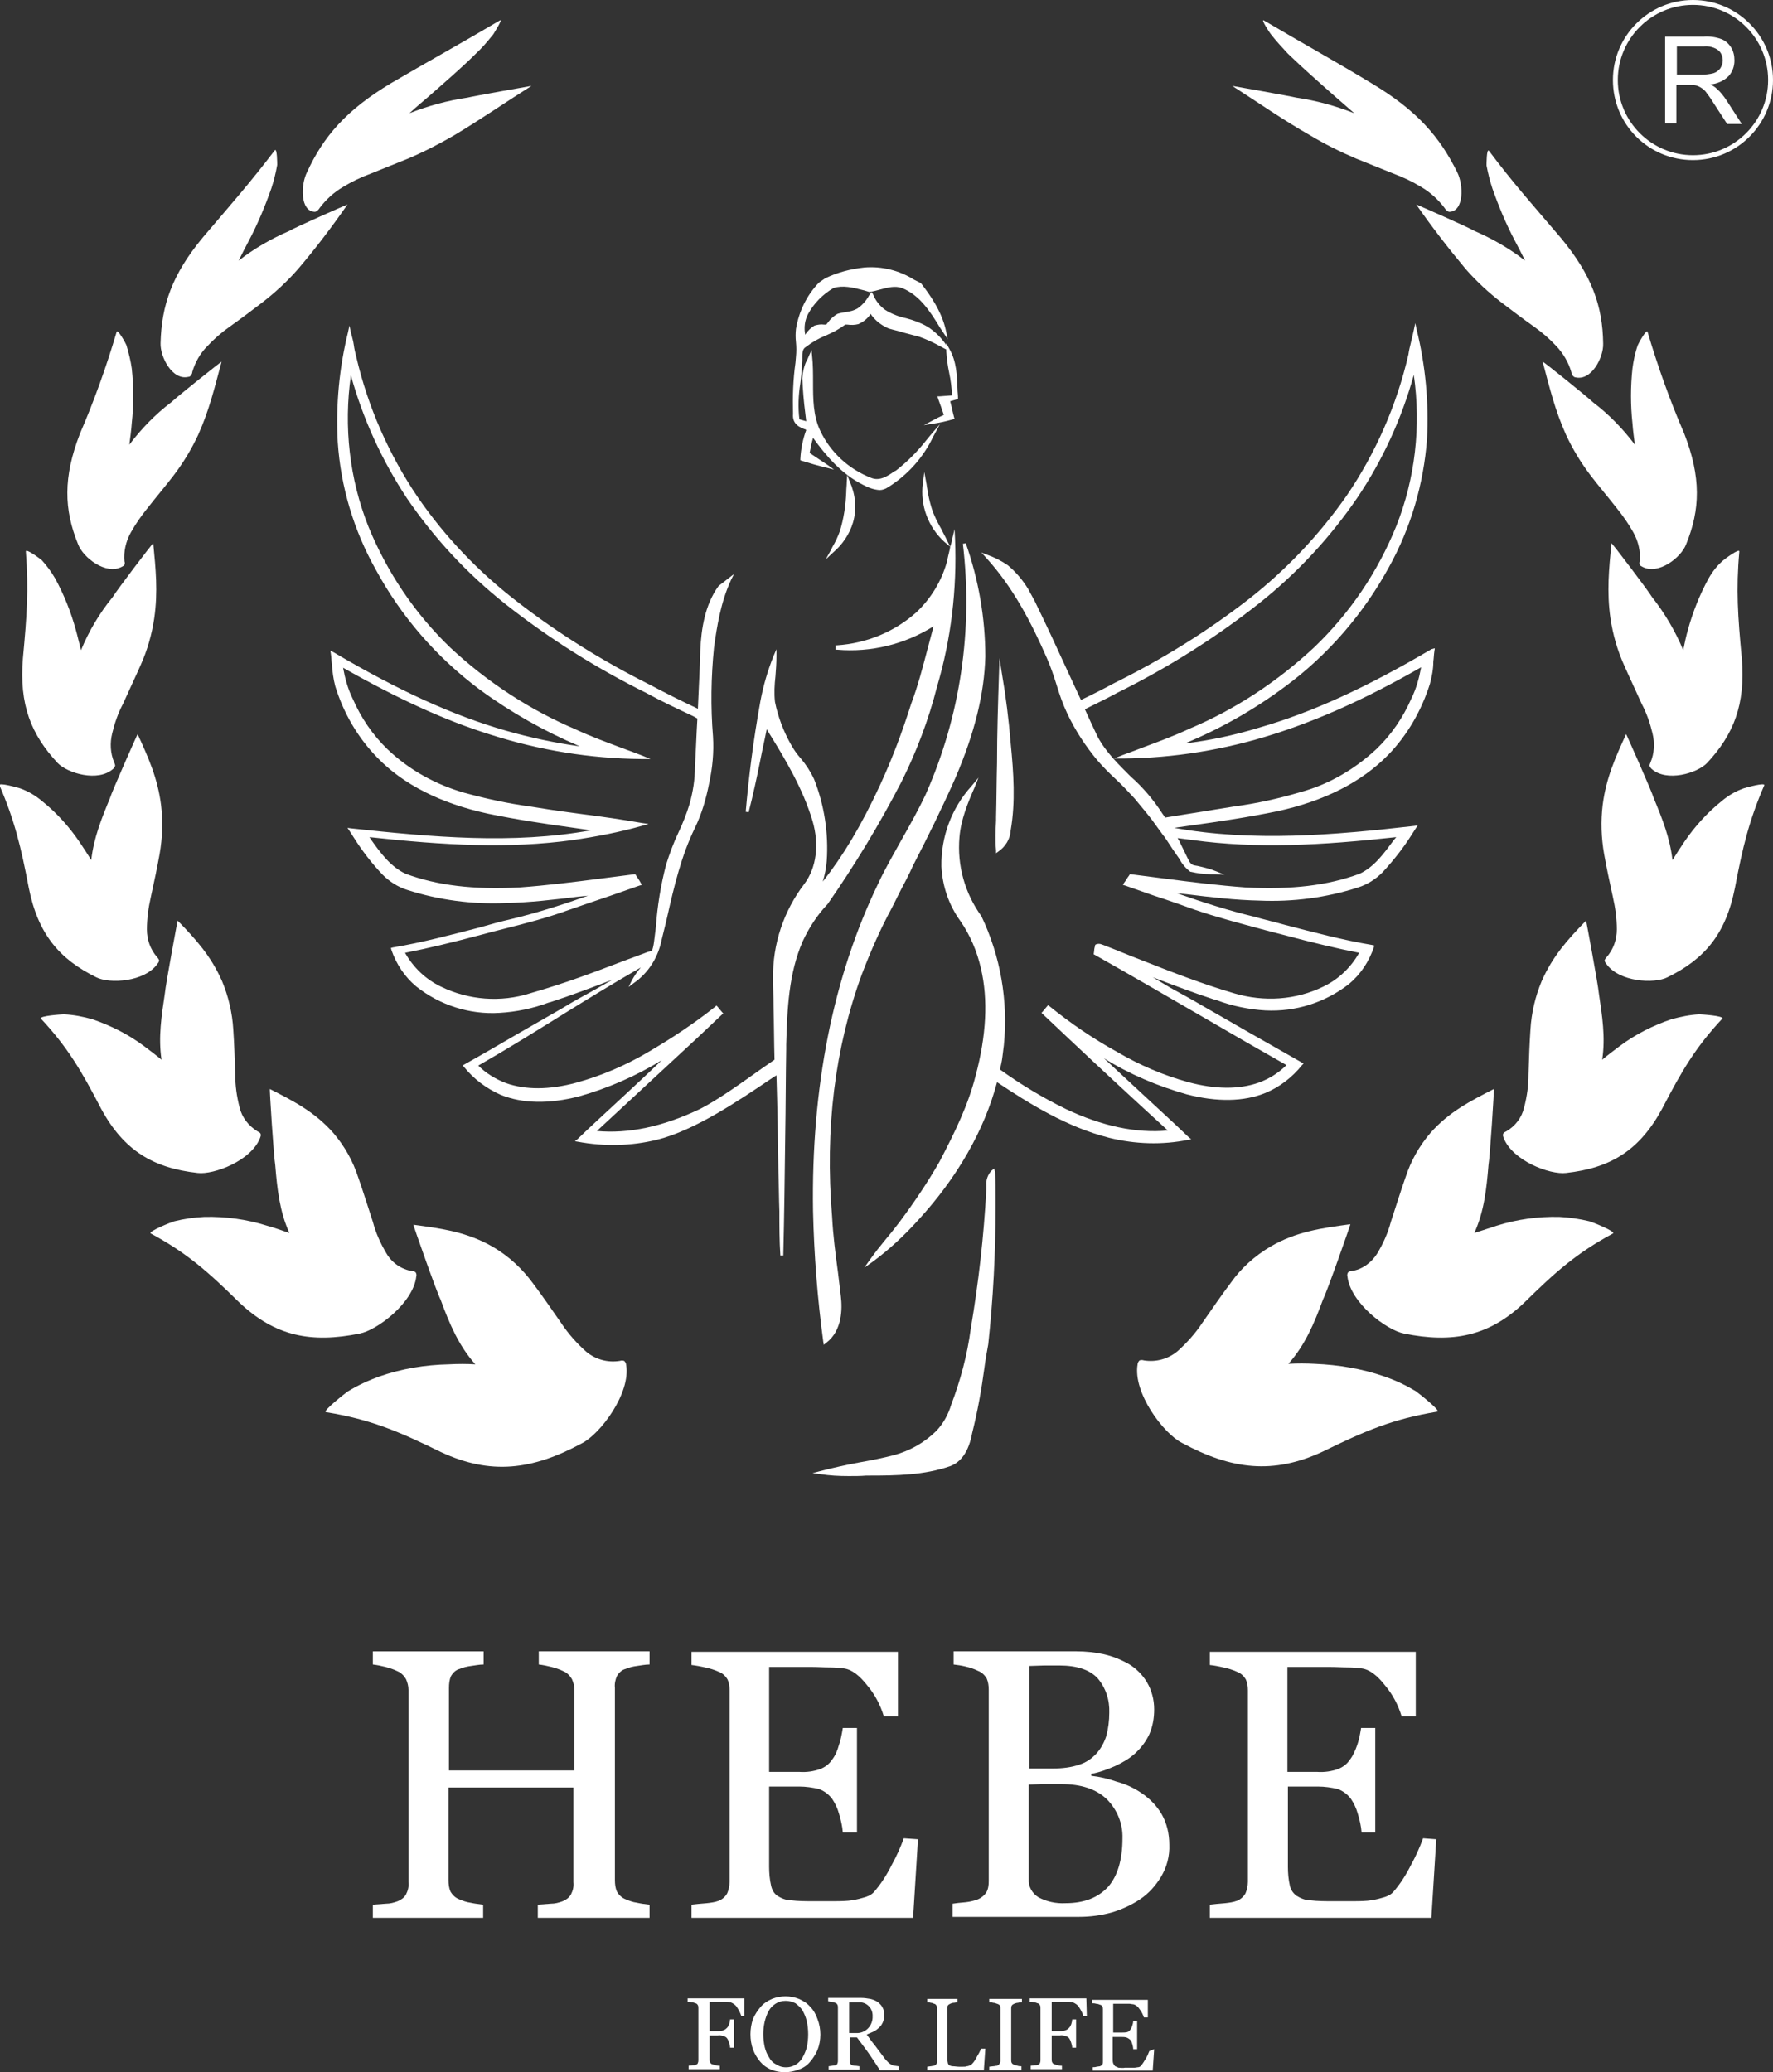
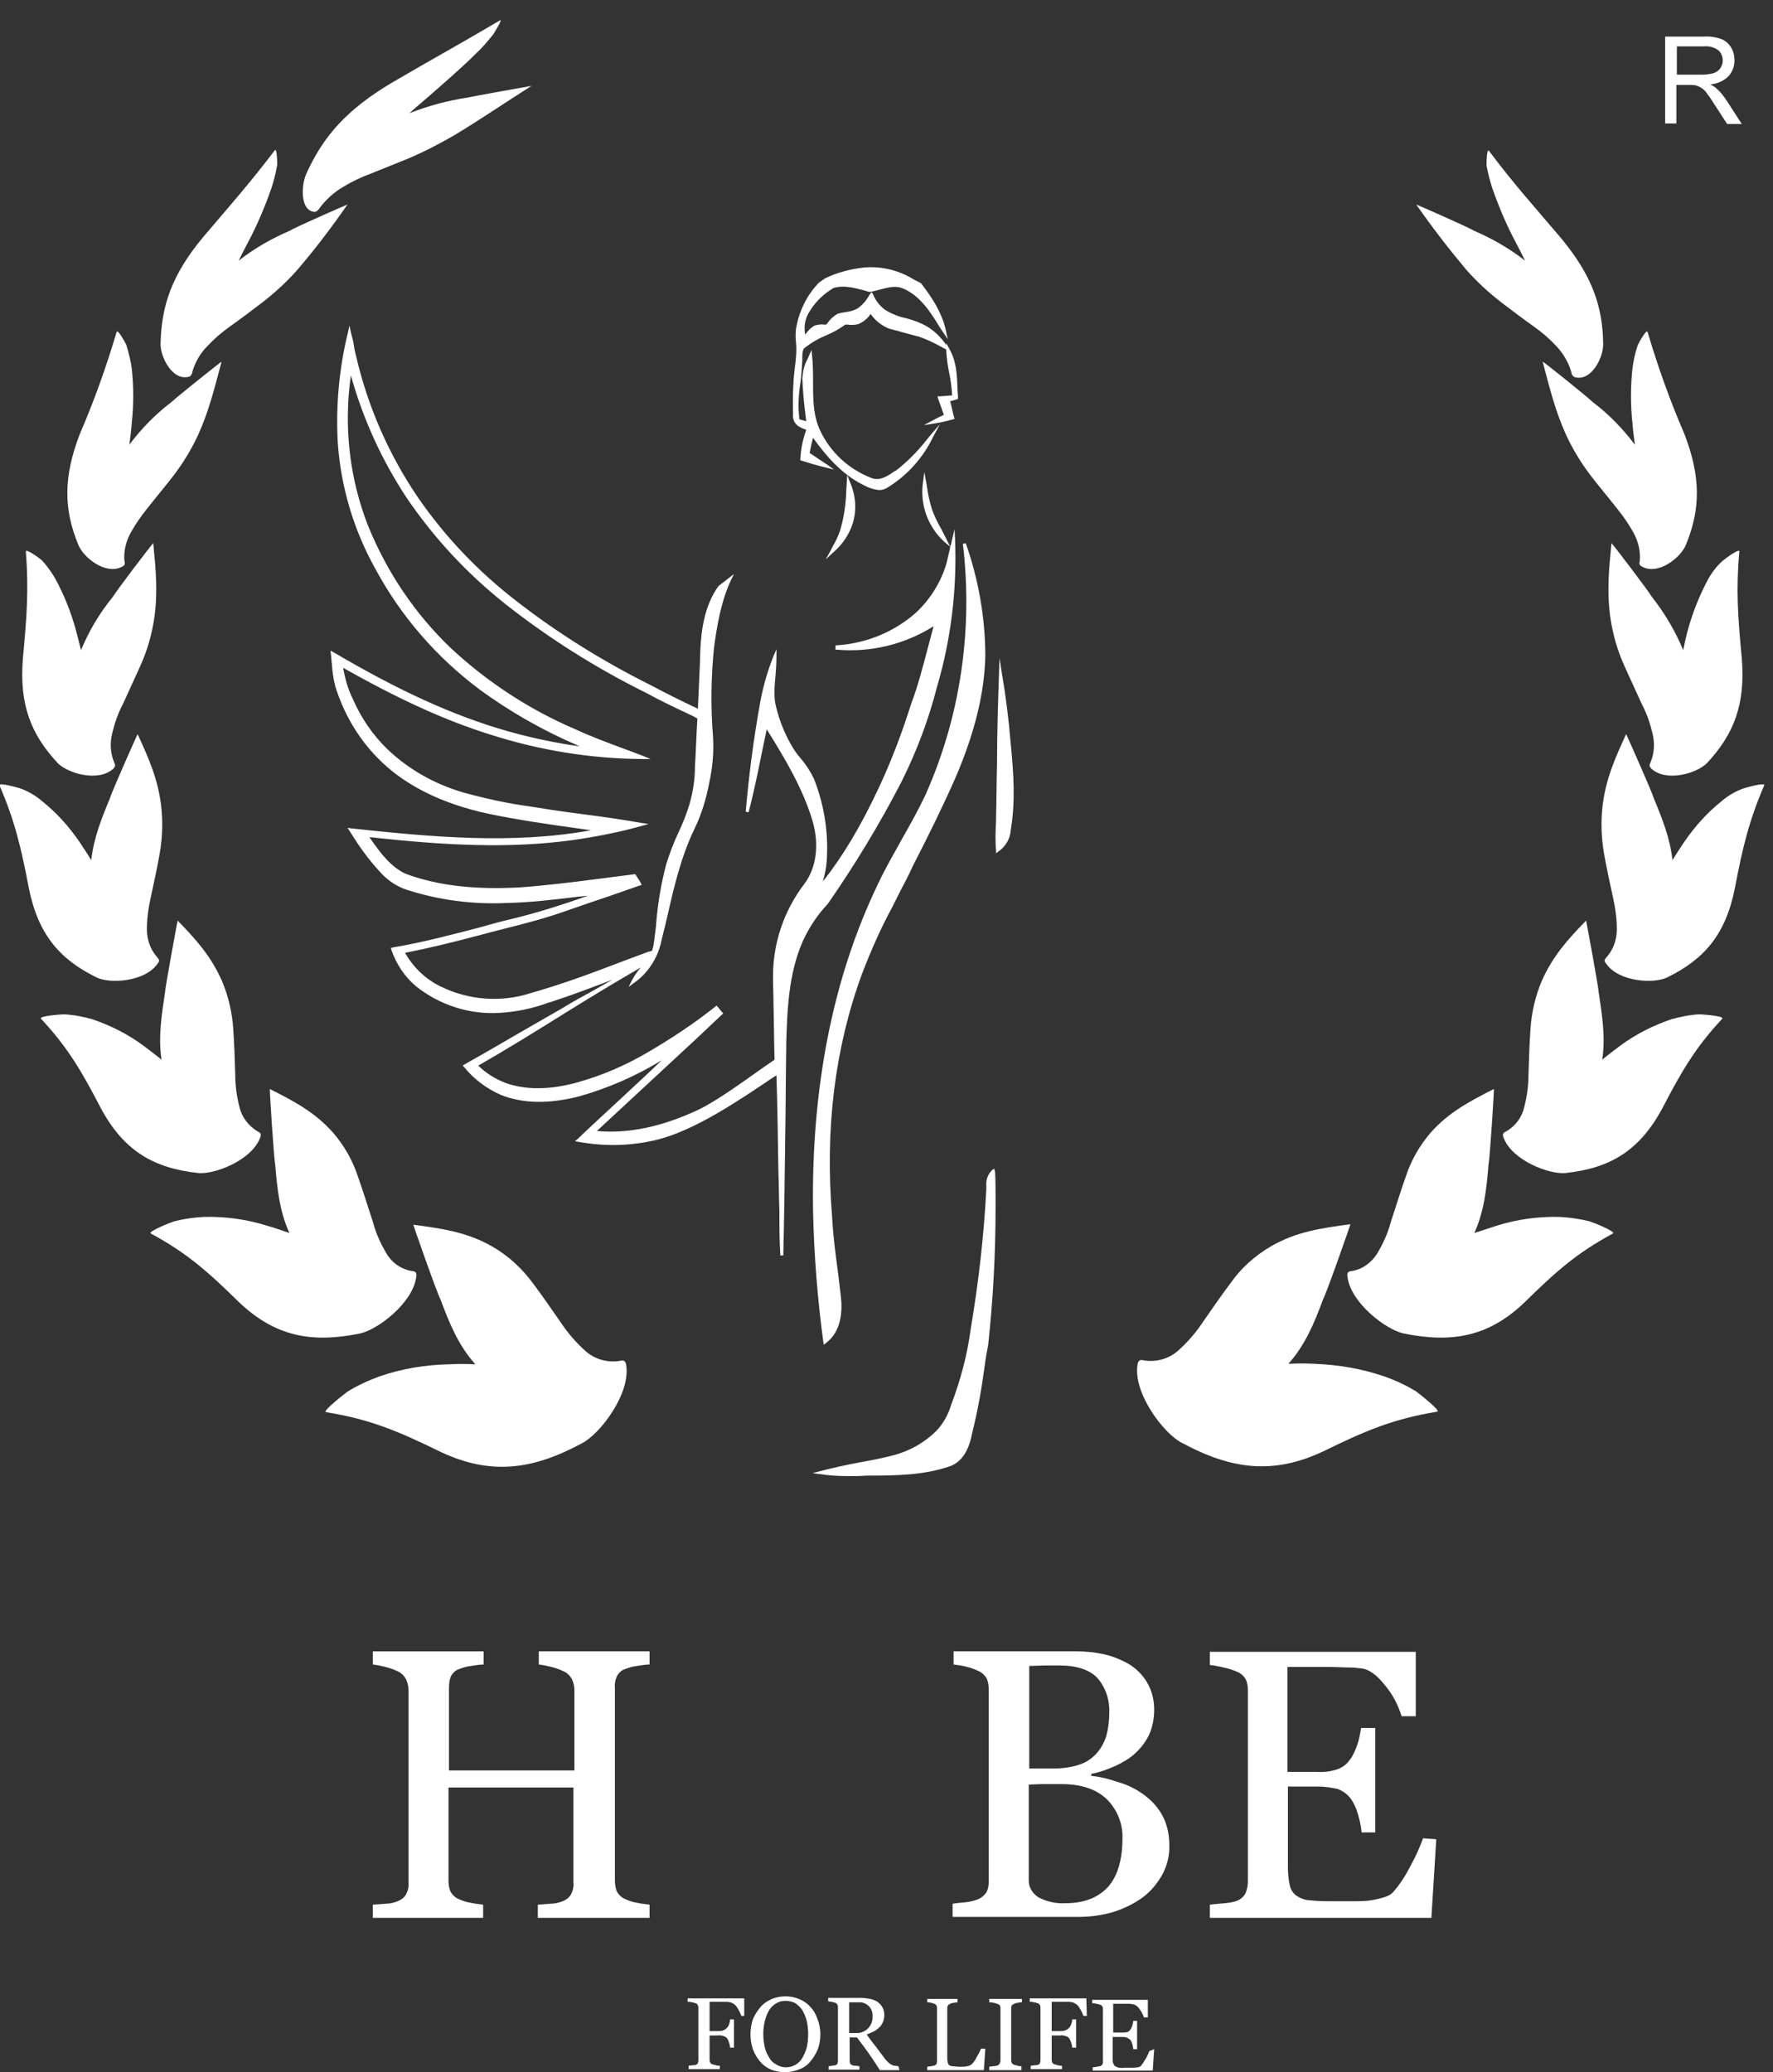
<svg xmlns="http://www.w3.org/2000/svg" version="1.1" id="Layer_1" x="0px" y="0px" viewBox="0 0 363.3 424.5" style="enable-background:new 0 0 363.3 424.5;" xml:space="preserve">
  <rect x="0" y="0" width="363.3" height="424.5" fill="#333333" stroke="none" />
  <style type="text/css"> .st0{fill:#FFFFFF;} </style>
  <g id="Layer_2_1_">
    <g id="Layer_1-2">
      <path class="st0" d="M132.9,392.9h-22.7v-2.7l2.7-0.2c0.8,0,1.6-0.2,2.4-0.5c0.7-0.3,1.3-0.7,1.7-1.4c0.4-0.8,0.6-1.6,0.5-2.5 v-19.4H91.9v19c0,0.8,0.1,1.6,0.4,2.3c0.4,0.7,1,1.3,1.8,1.6c0.7,0.3,1.5,0.6,2.3,0.7c0.9,0.2,1.8,0.3,2.6,0.4v2.7H76.4v-2.7 l2.7-0.2c0.8,0,1.6-0.2,2.4-0.5c0.7-0.3,1.3-0.7,1.7-1.4c0.4-0.8,0.6-1.6,0.5-2.5v-39.4c0-0.8-0.2-1.5-0.5-2.2 c-0.4-0.7-1-1.3-1.7-1.6c-0.8-0.4-1.7-0.7-2.5-0.9c-0.8-0.2-1.7-0.4-2.6-0.5v-2.7h22.7v2.7c-0.9,0-1.8,0.2-2.6,0.3 c-0.8,0.1-1.6,0.3-2.3,0.6c-0.8,0.2-1.4,0.8-1.8,1.5c-0.3,0.7-0.4,1.5-0.4,2.4v16.9h25.7v-16.5c0-0.8-0.2-1.5-0.5-2.2 c-0.4-0.7-1-1.3-1.7-1.6c-0.8-0.4-1.7-0.7-2.5-0.9c-0.8-0.2-1.7-0.4-2.6-0.5v-2.7h22.7v2.7c-0.9,0-1.8,0.2-2.6,0.3 c-0.8,0.1-1.6,0.3-2.3,0.6c-0.8,0.2-1.4,0.8-1.8,1.5c-0.3,0.7-0.5,1.5-0.4,2.4v39.4c0,0.8,0.1,1.6,0.4,2.3c0.4,0.7,1,1.3,1.8,1.6 c0.7,0.3,1.5,0.6,2.3,0.7c0.9,0.2,1.7,0.3,2.6,0.4V392.9z" />
-       <path class="st0" d="M188.1,376.8l-1,16.1h-45.4v-2.7c0.8-0.1,1.8-0.2,3.1-0.3c0.9-0.1,1.7-0.2,2.5-0.5c0.7-0.3,1.3-0.8,1.7-1.5 c0.3-0.7,0.5-1.5,0.5-2.4v-39.2c0-0.8-0.1-1.5-0.4-2.2c-0.4-0.7-1-1.3-1.8-1.6c-0.9-0.4-1.8-0.7-2.8-0.9c-0.9-0.2-1.9-0.4-2.8-0.5 v-2.7H184v13.2h-2.9c-0.7-2.3-1.8-4.4-3.3-6.2c-1.7-2.2-3.3-3.4-4.9-3.6c-0.8-0.1-1.7-0.2-2.9-0.2s-2.4-0.1-3.8-0.1h-8.6V363h6.2 c1.5,0.1,2.9-0.1,4.3-0.6c1-0.4,1.8-1,2.4-1.9c0.7-0.9,1.1-1.9,1.4-3c0.4-1.1,0.6-2.3,0.8-3.5h2.9v21.4h-2.9 c-0.1-1.3-0.4-2.6-0.8-3.9c-0.3-1.1-0.8-2.1-1.4-3c-0.7-0.9-1.6-1.6-2.7-2c-1.3-0.3-2.7-0.5-4-0.5h-6.2v16.4 c0,1.3,0.1,2.6,0.4,3.9c0.2,0.9,0.6,1.6,1.3,2.1c0.8,0.5,1.8,0.9,2.7,0.9c1.6,0.2,3.3,0.2,4.9,0.2h3.4c1.2,0,2.3,0,3.5-0.1 c1-0.1,2-0.3,3-0.6c0.8-0.2,1.6-0.5,2.2-1.1c1.5-1.7,2.7-3.6,3.7-5.6c1-1.8,1.8-3.6,2.5-5.5L188.1,376.8z" />
      <path class="st0" d="M234,367.4c1.6,1.1,3,2.5,4,4.2c1.1,1.9,1.6,4.1,1.6,6.3c0.1,2.3-0.5,4.6-1.7,6.6c-1.1,1.8-2.5,3.4-4.3,4.6 c-1.8,1.2-3.8,2.1-5.8,2.7c-2.2,0.6-4.4,0.9-6.7,0.9h-25.9v-2.7c0.6-0.1,1.5-0.2,2.7-0.3c0.9-0.1,1.7-0.3,2.5-0.6 c0.7-0.3,1.3-0.8,1.7-1.4c0.4-0.7,0.5-1.5,0.5-2.3v-39.2c0-0.8-0.1-1.6-0.4-2.3c-0.4-0.7-1-1.3-1.8-1.6c-0.8-0.4-1.7-0.7-2.6-0.9 c-0.8-0.2-1.6-0.3-2.4-0.4v-2.7h25.2c1.9,0,3.8,0.2,5.6,0.6c1.8,0.4,3.5,1.1,5.1,2c1.5,0.9,2.8,2.2,3.7,3.7c1,1.7,1.5,3.6,1.5,5.6 c0,1.8-0.3,3.5-1,5.1c-0.7,1.5-1.7,2.8-2.9,3.9c-1.2,1.1-2.6,1.9-4.1,2.6c-1.6,0.7-3.2,1.3-4.9,1.6v0.4c1.8,0.2,3.5,0.6,5.2,1.2 C230.7,365.5,232.4,366.3,234,367.4z M224.7,359.2c0.9-1,1.6-2.3,2-3.6c0.4-1.5,0.6-3.1,0.6-4.7c0.1-2.6-0.7-5.1-2.4-7.1 c-1.6-1.7-4.2-2.6-7.8-2.6c-0.8,0-1.9,0-3.1,0l-3.1,0.1v21h4.9c1.8,0,3.7-0.2,5.4-0.8C222.5,361.1,223.7,360.3,224.7,359.2 L224.7,359.2z M230,376.6c0.1-3-1.1-5.9-3.2-8c-2.2-2.1-5.3-3.1-9.3-3.1c-1.6,0-3,0-4.2,0l-2.5,0.1V385c-0.1,1.5,0.7,2.9,2,3.7 c1.7,0.9,3.6,1.3,5.5,1.2c3.8,0,6.7-1.1,8.8-3.4C229,384.3,230,381,230,376.6z" />
      <path class="st0" d="M294.3,376.8l-1,16.1h-45.4v-2.7c0.8-0.1,1.8-0.2,3.1-0.3c0.9-0.1,1.7-0.2,2.5-0.5c0.7-0.3,1.3-0.8,1.7-1.5 c0.3-0.7,0.5-1.5,0.5-2.4v-39.2c0-0.8-0.1-1.5-0.4-2.2c-0.4-0.7-1-1.3-1.8-1.6c-0.9-0.4-1.8-0.7-2.8-0.9c-0.9-0.2-1.8-0.4-2.8-0.5 v-2.7h42.2v13.2h-2.9c-0.7-2.3-1.8-4.4-3.3-6.2c-1.7-2.2-3.3-3.4-4.9-3.6c-0.8-0.1-1.7-0.2-2.8-0.2s-2.4-0.1-3.8-0.1h-8.6V363h6.1 c1.5,0.1,2.9-0.1,4.3-0.6c1-0.4,1.8-1,2.4-1.9c0.7-0.9,1.1-1.9,1.5-3c0.4-1.1,0.6-2.3,0.8-3.5h2.9v21.4H279 c-0.1-1.3-0.4-2.6-0.8-3.9c-0.3-1.1-0.8-2.1-1.4-3c-0.7-0.9-1.6-1.6-2.7-2c-1.3-0.3-2.7-0.5-4-0.5h-6.2v16.4 c0,1.3,0.1,2.6,0.4,3.9c0.2,0.9,0.7,1.6,1.4,2.1c0.8,0.5,1.8,0.9,2.7,0.9c1.6,0.2,3.3,0.2,4.9,0.2h3.4c1.2,0,2.3,0,3.5-0.1 c1-0.1,2-0.3,3-0.6c0.8-0.2,1.6-0.5,2.2-1.1c1.5-1.7,2.7-3.6,3.7-5.6c1-1.8,1.8-3.6,2.5-5.5L294.3,376.8z" />
      <path class="st0" d="M283.7,282c-4.6-1.6-9.4-2.4-14.3-2.6c-1.8-0.1-3.6-0.1-5.4,0c3.4-3.8,5.3-8.3,7.1-13.2 c0.8-1.5,5.7-15.5,5.6-15.4c-5.9,0.8-11.1,1.5-16.4,4.6c-3.2,1.9-6,4.4-8.1,7.4c-1.9,2.5-3.8,5.3-5.9,8.3c-1.4,2.1-3.1,4-5,5.7 c-1.9,1.6-4.4,2.3-6.9,1.9c-0.3-0.1-0.6-0.1-0.9,0c-0.2,0.2-0.4,0.5-0.4,0.8c-1,5.8,5.3,14.2,9.1,16.1c10.2,5.5,18.7,6.5,28.8,1.8 c8.8-4.3,14.4-6.7,23.5-8.2c0.9-0.1-4.1-4-4.4-4.2C288.1,283.8,286,282.8,283.7,282z" />
      <path class="st0" d="M319.5,249.3c-4.3-0.1-8.7,0.5-12.8,1.8c-1.5,0.5-3.1,1-4.6,1.5c2-4.4,2.5-9,2.9-13.9 c0.3-1.6,1.2-15.7,1.1-15.6c-4.9,2.5-9.2,4.7-13,9c-2.3,2.7-4,5.7-5.1,9.1c-1,2.8-1.9,5.8-3,9.1c-0.6,2.3-1.6,4.5-2.8,6.5 c-1.2,1.9-3.1,3.3-5.3,3.6c-0.3,0-0.5,0.1-0.7,0.3c-0.1,0.2-0.2,0.5-0.1,0.8c0.6,5.4,8,11,11.6,11.7c9.9,2,17.4,0.6,24.7-6.4 c6.4-6.3,10.7-10.1,18.1-14.1c0.7-0.4-4.4-2.4-4.8-2.5C323.6,249.7,321.6,249.4,319.5,249.3z" />
      <path class="st0" d="M342.5,208.8c-3.8,1.3-7.4,3.1-10.6,5.5c-1.2,0.9-2.4,1.8-3.6,2.8c0.7-4.6,0-9-0.7-13.7 c-0.1-1.5-2.6-14.9-2.6-14.8c-3.7,3.8-6.8,7.2-9.1,12.4c-1.3,3.1-2.1,6.5-2.3,9.9c-0.2,2.9-0.3,5.9-0.4,9.2c0,2.3-0.3,4.5-0.9,6.8 c-0.5,2.1-1.8,3.8-3.7,4.9c-0.2,0.1-0.5,0.2-0.6,0.5c-0.1,0.3,0,0.5,0.1,0.8c1.8,4.7,9.5,7.6,12.8,7.2c9-1,15-4.5,19.7-13.2 c4-7.7,6.8-12.5,12.3-18.4c0.5-0.6-4.4-0.9-4.7-0.9C346.2,207.9,344.4,208.3,342.5,208.8z" />
      <path class="st0" d="M352.8,164.1c-3,2.4-5.6,5.3-7.7,8.4c-0.8,1.2-1.6,2.4-2.4,3.7c-0.5-4.5-2.1-8.5-3.8-12.6 c-0.4-1.4-5.7-13.3-5.7-13.2c-2.2,4.8-4.1,9-4.8,14.5c-0.4,3.3-0.3,6.7,0.3,10.1c0.5,2.8,1.1,5.6,1.8,8.8c0.5,2.2,0.8,4.4,0.8,6.6 c0,2.1-0.7,4.1-2.1,5.7c-0.2,0.2-0.3,0.4-0.4,0.6c0,0.2,0.1,0.5,0.3,0.7c2.6,3.8,9.9,4.2,12.6,2.8c7.5-3.7,11.9-8.7,13.8-18.3 c1.6-8.4,2.9-13.8,6-21c0.3-0.7-3.9,0.5-4.2,0.6C355.6,162.1,354.1,163,352.8,164.1z" />
      <path class="st0" d="M350.1,118.5c-1.8,3.3-3.2,6.8-4.2,10.4c-0.4,1.4-0.7,2.8-1,4.3c-1.6-3.9-3.8-7.6-6.4-10.9 c-0.7-1.2-8.2-11.1-8.3-11c-0.5,5.2-1,9.9-0.2,15.4c0.5,3.3,1.4,6.5,2.8,9.6c1.1,2.5,2.3,5,3.6,7.9c1,1.9,1.7,3.9,2.2,6 c0.5,2,0.4,4.1-0.4,6c-0.1,0.2-0.2,0.5-0.2,0.7c0.1,0.2,0.2,0.4,0.4,0.6c3.1,2.8,9.4,0.9,11.4-1.2c5.4-5.8,7.9-11.9,7.1-21.5 c-0.8-8.5-1.2-14-0.5-21.8c0.1-0.8-3.1,1.6-3.3,1.8C351.9,115.8,350.9,117.1,350.1,118.5z" />
      <path class="st0" d="M334.5,75.5c-0.4,3.7-0.4,7.5,0,11.2c0.1,1.4,0.3,2.9,0.5,4.4c-2.5-3.3-5.3-6.2-8.6-8.7 c-0.9-0.9-10.2-8.4-10.3-8.3c1.4,5.2,2.5,9.9,4.8,15c1.4,3,3.1,5.8,5.1,8.4c1.6,2.1,3.4,4.2,5.2,6.5c1.3,1.6,2.5,3.3,3.5,5.1 c1,1.8,1.5,3.9,1.3,5.9c-0.1,0.2-0.1,0.5,0,0.7c0.1,0.2,0.3,0.3,0.5,0.4c3.3,1.8,8-1.9,9-4.6c2.9-7.1,3.1-13.7-0.4-22.7 c-2.9-6.7-5.4-13.7-7.5-20.8c-0.2-0.7-1.9,2.4-2,2.7C335,72.4,334.7,74,334.5,75.5z" />
      <path class="st0" d="M305.8,38.6c1.3,3.7,2.8,7.3,4.6,10.7c0.7,1.3,1.4,2.7,2.1,4.1c-3.2-2.5-6.7-4.5-10.4-6.1 c-1.1-0.7-11.8-5.4-11.9-5.4c3.2,4.6,6.6,9,10.2,13.3c2.2,2.5,4.7,4.8,7.3,6.8c2.1,1.6,4.2,3.2,6.6,4.9c1.7,1.2,3.2,2.5,4.6,4 c1.4,1.5,2.5,3.3,3.1,5.4c0,0.2,0.1,0.5,0.3,0.7c0.1,0.1,0.3,0.3,0.5,0.3c3.3,0.8,5.8-4.1,5.7-6.9c-0.1-7.7-2.3-14-8.7-21.7 c-5.7-6.7-9.6-11-14.7-17.8c-0.5-0.6-0.5,2.8-0.5,3C304.9,35.5,305.3,37.1,305.8,38.6z" />
-       <path class="st0" d="M263.9,11c2.9,2.8,6.3,5.8,9.7,8.8l3.9,3.4c-3.8-1.5-7.8-2.6-11.9-3.2c-1.2-0.3-13-2.4-13.1-2.4 c5.6,3.6,10.3,6.9,15.9,10.1c3,1.8,6.2,3.4,9.5,4.8c2.5,1,5,2,7.7,3.1c1.9,0.7,3.8,1.6,5.6,2.7c1.9,1.1,3.5,2.6,4.8,4.3 c0.1,0.2,0.3,0.4,0.5,0.6c0.2,0.1,0.3,0.2,0.5,0.2c3-0.1,2.9-5.5,1.6-8.1c-3.6-7.3-8.3-12.7-17.5-18.2C273,12.2,267.3,9.1,259,4.2 c-0.8-0.5,1.2,2.6,1.4,2.8C261.4,8.3,262.6,9.6,263.9,11z" />
      <path class="st0" d="M77.7,282c4.6-1.6,9.4-2.4,14.3-2.5c1.8-0.1,3.6-0.1,5.4,0c-3.4-3.8-5.3-8.3-7.1-13.2 c-0.8-1.5-5.7-15.5-5.6-15.4c5.9,0.8,11.1,1.5,16.4,4.6c3.2,1.9,5.9,4.4,8.1,7.4c1.9,2.5,3.8,5.3,5.9,8.3c1.4,2.1,3.1,4,5,5.7 c1.9,1.6,4.4,2.3,6.9,1.9c0.3-0.1,0.6-0.1,0.9,0c0.2,0.2,0.4,0.5,0.4,0.8c1,5.8-5.3,14.2-9.1,16.1c-10.2,5.5-18.7,6.5-28.8,1.8 c-8.8-4.3-14.4-6.7-23.6-8.2c-0.9-0.1,4.1-4,4.4-4.2C73.3,283.8,75.5,282.8,77.7,282z" />
      <path class="st0" d="M41.9,249.3c4.3-0.1,8.7,0.5,12.8,1.8c1.5,0.4,3.1,1,4.6,1.5c-2-4.4-2.5-9-2.9-13.9 c-0.3-1.6-1.2-15.7-1.1-15.6c4.9,2.5,9.2,4.7,13,9c2.3,2.7,4,5.7,5.1,9.1c1,2.8,1.9,5.8,3,9.1c0.6,2.3,1.6,4.5,2.8,6.5 c1.1,1.9,3.1,3.3,5.3,3.6c0.3,0,0.5,0.1,0.7,0.3c0.1,0.2,0.2,0.5,0.1,0.8c-0.6,5.4-8,11-11.6,11.7c-9.9,2-17.3,0.6-24.7-6.4 c-6.4-6.3-10.7-10.1-18.1-14.1c-0.7-0.4,4.4-2.4,4.8-2.5C37.7,249.7,39.8,249.4,41.9,249.3z" />
      <path class="st0" d="M18.9,208.8c3.8,1.3,7.4,3.1,10.6,5.5c1.2,0.9,2.4,1.8,3.6,2.8c-0.7-4.6,0-9,0.7-13.7 c0.1-1.5,2.6-14.9,2.6-14.8c3.7,3.8,6.8,7.2,9.1,12.4c1.3,3.1,2.1,6.5,2.3,9.9c0.2,2.9,0.3,5.9,0.4,9.2c0,2.3,0.3,4.5,0.9,6.8 c0.5,2.1,1.9,3.8,3.7,4.9c0.2,0.1,0.5,0.2,0.6,0.5c0.1,0.3,0,0.5-0.1,0.8c-1.8,4.7-9.5,7.6-12.8,7.2c-9-1-15.1-4.5-19.8-13.2 c-4-7.7-6.8-12.5-12.3-18.4c-0.5-0.6,4.4-0.9,4.7-0.9C15.2,207.9,17.1,208.3,18.9,208.8z" />
      <path class="st0" d="M8.6,164.1c3,2.4,5.6,5.3,7.7,8.4c0.8,1.2,1.6,2.4,2.4,3.7c0.5-4.5,2.1-8.5,3.8-12.6 c0.4-1.4,5.7-13.3,5.7-13.2c2.2,4.8,4.1,9,4.8,14.5c0.4,3.3,0.3,6.7-0.3,10.1c-0.5,2.8-1.1,5.6-1.8,8.8c-0.5,2.2-0.8,4.4-0.8,6.6 c0,2.1,0.7,4.1,2.1,5.7c0.2,0.2,0.3,0.4,0.4,0.6c0,0.2-0.1,0.5-0.3,0.7c-2.6,3.8-9.9,4.2-12.6,2.8c-7.5-3.7-11.9-8.8-13.8-18.3 c-1.6-8.4-2.9-13.8-6-21c-0.3-0.7,3.9,0.5,4.2,0.6C5.8,162.1,7.3,163,8.6,164.1z" />
      <path class="st0" d="M11.3,118.5c1.8,3.3,3.2,6.8,4.2,10.4c0.4,1.4,0.7,2.8,1.1,4.3c1.6-3.9,3.8-7.6,6.5-10.9 c0.7-1.2,8.2-11.1,8.3-11c0.5,5.2,1,9.9,0.2,15.4c-0.5,3.3-1.4,6.5-2.8,9.6c-1.1,2.5-2.3,5-3.6,7.9c-1,1.9-1.7,3.9-2.2,6 c-0.5,2-0.4,4.1,0.4,6c0.1,0.2,0.2,0.5,0.2,0.7c-0.1,0.2-0.2,0.4-0.4,0.6c-3.1,2.8-9.4,0.9-11.4-1.2c-5.4-5.8-7.9-11.9-7.1-21.5 c0.8-8.5,1.2-14,0.6-21.8c-0.1-0.8,3.1,1.6,3.3,1.8C9.5,115.8,10.5,117.1,11.3,118.5z" />
      <path class="st0" d="M27,75.5c0.4,3.7,0.4,7.5,0,11.2c-0.1,1.4-0.3,2.9-0.5,4.4c2.5-3.3,5.3-6.2,8.6-8.7 c0.9-0.9,10.3-8.4,10.3-8.3c-1.4,5.2-2.5,9.9-4.8,15c-1.4,3-3.1,5.8-5.1,8.4c-1.6,2.1-3.4,4.2-5.2,6.5c-1.3,1.6-2.5,3.3-3.5,5.1 c-1,1.8-1.5,3.9-1.3,5.9c0.1,0.2,0.1,0.5,0,0.7c-0.1,0.2-0.3,0.3-0.5,0.4c-3.3,1.8-8-1.9-9-4.6c-2.9-7.1-3.1-13.7,0.4-22.7 c2.9-6.7,5.4-13.7,7.5-20.8c0.2-0.7,1.9,2.4,2,2.7C26.4,72.4,26.8,74,27,75.5z" />
      <path class="st0" d="M55.6,38.6c-1.3,3.7-2.8,7.3-4.6,10.7c-0.7,1.3-1.4,2.7-2.1,4.1c3.2-2.5,6.7-4.5,10.4-6.1 c1.1-0.7,11.8-5.4,11.9-5.4C68,46.5,64.6,51,61,55.2c-2.2,2.5-4.7,4.8-7.3,6.8c-2.1,1.6-4.2,3.2-6.6,4.9c-1.7,1.2-3.2,2.5-4.6,4 c-1.5,1.5-2.5,3.3-3.1,5.3c0,0.2-0.1,0.5-0.3,0.7c-0.1,0.2-0.3,0.3-0.5,0.3c-3.3,0.8-5.8-4.1-5.7-6.9c0.2-7.7,2.3-14,8.7-21.7 c5.7-6.7,9.6-11.1,14.7-17.8c0.5-0.6,0.5,2.8,0.5,3C56.5,35.5,56.1,37.1,55.6,38.6z" />
      <path class="st0" d="M97.5,11c-2.8,2.8-6.3,5.8-9.7,8.8c-1.3,1.1-2.6,2.2-3.9,3.4c3.8-1.5,7.8-2.6,11.9-3.2 c1.2-0.3,13-2.4,13.1-2.4c-5.7,3.6-10.3,6.8-15.8,10.1c-3.1,1.8-6.2,3.4-9.5,4.8c-2.5,1-5,2-7.7,3.1c-1.9,0.7-3.8,1.6-5.6,2.7 c-1.9,1.1-3.5,2.6-4.8,4.3c-0.1,0.2-0.3,0.4-0.5,0.6c-0.2,0.1-0.3,0.2-0.5,0.2c-3-0.1-2.9-5.5-1.6-8.1C66.3,27.9,71,22.5,80.2,17 c8.2-4.8,13.9-7.9,22.2-12.8c0.8-0.5-1.2,2.6-1.3,2.8C99.9,8.5,98.8,9.8,97.5,11z" />
      <path class="st0" d="M184.7,160.2L184.7,160.2c3.1-6.2,5.6-12.8,7.3-19.5c2.9-9.8,4.1-20,3.7-30.2l-0.1-2.1l-0.5,2.1 c-0.1,0.5-0.2,1-0.4,1.5l-0.7-1.4c-0.3-0.7-0.7-1.3-1-2c-0.8-1.4-1.6-2.9-2.1-4.5c-0.4-1.3-0.7-2.6-0.9-4 c-0.1-0.4-0.1-0.8-0.2-1.2l-0.4-2.2l-0.3,2.3c-0.6,4.5,1.1,9,4.4,12l1.2,1l-0.1,0.6c-0.2,0.8-0.4,1.7-0.6,2.6 c-1.1,3.9-3.3,7.5-6.3,10.3c-4.5,4-10.2,6.3-16.2,6.7h-0.3v0.9h0.3c7,0.6,13.9-1.1,19.8-4.8c-0.4,1.5-0.8,3-1.2,4.5 c-1,3.8-2,7.7-3.4,11.4c-1.8,5.7-3.9,11.3-6.4,16.7c-3.9,8.4-7.6,14.5-11.7,19.7c0.4-1.4,0.7-2.8,0.8-4.2 c0.4-5.7-0.5-11.5-2.6-16.8c-0.7-1.5-1.6-2.9-2.7-4.2c-0.8-0.9-1.5-1.9-2.1-3c-1.5-2.7-2.6-5.6-3.2-8.6c-0.2-1.8-0.1-3.5,0.1-5.3 c0.1-1.3,0.2-2.7,0.2-4v-1.5l-0.6,1.4c-1.2,3-2.1,6.1-2.7,9.3c-1.5,8.3-2.4,15.7-3,22.6l0.6,0.1c0.9-3.5,1.7-7.2,2.4-10.7 c0.4-2.1,0.9-4.2,1.3-6.3c3.8,6.1,7.4,12.1,9.4,18.8c1.4,4.8,0.8,9.6-1.7,12.9c-4.2,5.5-6.5,12.3-6.4,19.3c0,1.9,0.1,3.8,0.1,5.7 c0.1,3.6,0.1,7.3,0.2,10.9v0.1l-2.6,1.8c-4.1,2.9-9.2,6.6-12.9,8.4c-7.4,3.5-14.4,5-20.9,4.4c6.8-6.3,13.7-12.7,20.5-19l5.4-5.1 l-0.2-0.2l-1-1.2l-0.2-0.2l-0.2,0.2c-4.4,3.5-9.1,6.6-13.9,9.4c-4.6,2.7-9.5,4.8-14.6,6.2c-5.5,1.5-10.4,1.5-14.4,0.1 c-2.1-0.8-4.1-2-5.7-3.6c6.3-3.6,11.9-7.1,17.2-10.4c5-3.1,10.2-6.3,16.1-9.7c-0.7,0.8-1.3,1.7-1.8,2.6l-0.7,1.4l1.2-0.9 c2.7-1.9,4.6-4.8,5.4-8c0.4-1.8,0.9-3.6,1.3-5.4c1.4-6.2,2.9-12.6,5.7-18.3c1.4-2.9,2.3-6,2.9-9.1c0.7-3.2,1-6.4,0.8-9.6 c-0.5-6.1-0.4-12.2,0.2-18.2c0.6-4.4,1.4-9.4,3.5-13.9l0.6-1.2l-3.1,2.4l-0.1,0.1c-2.8,3.9-3.5,8.8-3.7,13l-0.1,3.2l-0.4,8.9 l-0.2-0.1c-3.2-1.5-6.4-3.1-9.6-4.8c-9.6-4.8-18.8-10.5-27.3-17.1c-7.8-6-14.6-13.1-20.2-21.2c-6-8.8-10.3-18.6-12.7-28.9 c-0.2-0.8-0.4-1.6-0.5-2.4s-0.4-1.8-0.6-2.6l-0.3-1.4l-0.3,1.4c-1.8,7.3-2.5,14.9-2.1,22.4c0.6,9.2,3.3,18.2,7.8,26.2 c5.2,9.6,12.4,17.9,21.2,24.5c6.4,4.7,13.3,8.6,20.6,11.7c-5.1-0.7-10.2-1.8-15.1-3.2c-10.8-3.1-22-8.2-35.4-16.1l-0.6-0.3 l0.1,0.7c0.1,0.6,0.1,1.3,0.2,2c0.1,1.5,0.3,3.1,0.7,4.6c1.7,5.5,4.6,10.5,8.6,14.6c5.3,5.5,13,9.4,22.7,11.5 c5.8,1.2,11.8,2.1,17.6,2.9l3.5,0.5c-16.1,2.9-32.5,1.4-49.2-0.4l-0.7-0.1l0.4,0.6l0.9,1.4c1.7,2.7,3.7,5.3,5.9,7.6 c1.4,1.4,3.1,2.5,5,3.1c6.5,2.1,13.4,3,20.2,2.7c5-0.1,10-0.7,14.9-1.3l2-0.2c-5.1,1.8-10.4,3.5-15.8,4.8 c-2.2,0.5-4.3,1.1-6.4,1.7c-5.8,1.5-11.8,3.1-17.8,4.1l-0.4,0.1l0.1,0.4c1,2.9,2.7,5.5,5.1,7.5c4.8,3.8,10.9,5.8,17.1,5.4 c3.4-0.2,6.8-0.9,10-2.1l0.4-0.1c4.3-1.4,8.5-3,12.7-4.6c-1.2,0.7-2.5,1.4-3.7,2.1c-2.2,1.2-4.4,2.4-6.5,3.7l-9.4,5.4 c-3.6,2.1-7.2,4.2-10.8,6.2l-0.3,0.2l0.3,0.3c2,2.5,4.6,4.4,7.5,5.7c4.5,1.8,9.9,1.9,16.1,0.3c6-1.7,11.7-4.2,16.9-7.4 c-2.7,2.6-5.5,5.2-8.2,7.7c-3,2.8-6.1,5.6-9.1,8.5l-0.5,0.4l0.6,0.1c5.4,1,10.9,0.9,16.2-0.4c7.7-1.9,16.6-7.9,23.7-12.7l0.8-0.5 c0.2,6.5,0.3,13.1,0.4,19.8c0.1,2.7,0.1,5.4,0.2,8c0,3,0,6.1,0.2,9.1h0.6c0.2-8.2,0.3-16.5,0.4-24.6c0.1-5.8,0.1-11.8,0.2-17.7 V214c0.2-7.2,0.5-14.6,3.4-21.2c1.3-2.8,3-5.4,5.1-7.6C175.1,177.3,180.2,168.9,184.7,160.2z M125.1,183.5l6-2.1l0.4-0.1l-0.2-0.4 c-0.3-0.6-0.7-1.1-1-1.6l-0.1-0.2H130c-2.3,0.3-4.7,0.6-7,0.9c-5.4,0.7-11,1.4-16.5,1.8c-9.5,0.5-16.9-0.4-23.4-2.8 c-3-1.4-5.1-4.2-7-6.9l-0.4-0.6c15.5,1.7,28.6,2.4,41.7,0.6c4.8-0.7,9.5-1.6,14.1-2.9l1.4-0.4l-1.4-0.2c-4-0.7-8.1-1.3-12.1-1.8 c-3-0.4-6-0.8-9-1.3l-1.9-0.3c-4.5-0.6-9-1.6-13.4-2.8c-5.9-1.7-11.3-4.7-15.7-8.9c-3-2.9-5.4-6.4-7.1-10.3c-1-2-1.6-4.2-2-6.4 c11.3,6.4,20.9,10.8,30.2,13.7c10,3.2,20.4,4.9,30.9,5h1.9l-1.7-0.7c-1.3-0.5-2.6-1-4-1.5c-3.2-1.2-6.5-2.4-9.7-3.9 c-9.4-4-18.1-9.7-25.6-16.7c-7.3-7-13-15.5-16.8-24.8c-3.9-9.8-5.1-20.5-3.6-31c2.5,9,6.4,17.5,11.5,25.2 c5.6,8.2,12.3,15.4,20.1,21.6c9,7.1,18.7,13.2,29,18.3c3.1,1.7,6.3,3.2,9.5,4.7l0.9,0.5c-0.2,3.3-0.3,6.6-0.5,9.9 c0,2.6-0.4,5.1-1.1,7.6c-0.6,2-1.4,4-2.3,5.9c-1,2.1-1.8,4.3-2.5,6.5c-1.1,4.2-1.8,8.5-2.1,12.8l-0.3,2.4 c-0.1,0.8-0.2,1.7-0.5,2.5l-0.4,0.1l-0.4,0.1l-5.1,1.9c-6.3,2.4-11.8,4.5-19.1,6.6l0,0c-6,1.9-12.6,1.4-18.3-1.4 c-3.1-1.5-5.6-3.9-7.3-6.9c4.6-0.9,9.6-2.1,15.6-3.7c1.5-0.4,3-0.8,4.6-1.2c4.4-1.1,9-2.3,13.4-3.9 C119.5,185.4,122.4,184.4,125.1,183.5L125.1,183.5z" />
      <path class="st0" d="M165.1,88l0.1,0.1c-0.7,1.9-1.1,3.9-1.2,5.9v0.3l0.3,0.1c1.6,0.5,3.3,1,5,1.4l1.6,0.4l-1.4-1 c-1.3-0.9-2.6-1.7-3.6-2.4c0.2-1,0.4-2.1,0.7-3.1c2.6,3.6,5.8,7.4,10.2,9.6c1.1,0.6,2.2,1,3.4,1.1c0.6,0,1.2-0.2,1.8-0.6 c4-2.5,7.2-6.1,9.2-10.3l1.4-2.6l-1.9,2.2l-0.9,1.1c-1.8,2.3-3.9,4.4-6.2,6.2l-0.4,0.2c-1.4,1-3,2-4.7,1.3 c-4.6-1.8-8.3-5.2-10.4-9.6c-1.5-3.1-1.5-6.6-1.5-10c0-1.8,0-3.6-0.2-5.4l-0.1-1.2l-0.5,1.1c-0.1,0.2-0.2,0.5-0.3,0.7 c-0.7,1.2-1,2.6-1.1,4c0.1,2.4,0.3,4.8,0.6,7.1l0.2,1.7l-1.4-0.4c-0.3-2.5-0.2-4.9,0.2-7.4c0.2-1.5,0.3-3,0.4-4.6 c0-0.2,0-0.4,0-0.7c0-0.8,0-1.7,0.7-2.1c1.3-1,2.7-1.8,4.2-2.4c1.4-0.6,2.7-1.3,3.9-2.2h0.4c0.8,0.1,1.5,0.1,2.3-0.1 c0.9-0.4,1.7-1,2.3-1.8l0.2-0.3l0.2,0.3c0.9,1.2,2.1,2.1,3.5,2.7c1,0.3,2,0.5,2.9,0.8c1.1,0.3,2.3,0.6,3.4,0.9 c1.4,0.5,2.7,1.1,4,1.8c0.4,0.2,0.7,0.4,1.1,0.6l0.4,0.2V72c0.1,1.5,0.3,3,0.6,4.4s0.5,3,0.6,4.6l-2.6,0.2h-0.4l0.1,0.4 c0.4,1.1,0.8,2.2,1.2,3.4c-0.9,0.4-1.7,0.8-2.4,1.2l-1.7,0.9l1.9-0.3c1.4-0.2,2.7-0.5,4.1-0.9l0.3-0.1l-0.1-0.3 c-0.3-1.1-0.5-2.2-0.8-3.3l1.4-0.4l0.2-0.1v-0.3c0-0.6-0.1-1.1-0.1-1.7c-0.1-2.8-0.2-5.6-1.6-8.1l-0.7-1.3v0.4 c-1-1.5-2.3-2.8-3.9-3.8c-1.4-0.8-2.8-1.3-4.3-1.7c-1.5-0.3-3-0.9-4.3-1.7c-1.1-0.8-2-1.9-2.5-3.2l-0.3-0.5l-0.5,0.7 c-0.6,1.1-1.4,2-2.4,2.7c-0.7,0.4-1.5,0.6-2.2,0.7c-0.6,0.1-1.3,0.2-1.9,0.4c-0.7,0.4-1.4,1-1.9,1.7l-0.4,0.5h-0.4 c-0.7-0.1-1.3,0-2,0.2c-0.7,0.4-1.3,1-1.8,1.7c0,0.1-0.1,0.1-0.1,0.2c-0.3-1.5-0.1-3,0.6-4.3c1.2-2.2,3-4,5.2-5.3 c1.9-0.6,4-0.1,5.9,0.4c0.5,0.1,1,0.3,1.4,0.4h0.1c0.7-0.1,1.5-0.3,2.2-0.5c1.5-0.4,3-0.8,4.4-0.3c3.6,1.4,5.8,4.8,7.8,8.1 l1.6,2.4l-0.4-1.9c-0.9-4-3.4-7.4-5.1-9.6l-1.4-0.7c-3-1.9-6.6-2.8-10.2-2.5c-2.8,0.3-5.5,1-8,2.2l-1.3,0.9 c-2.5,2.6-4.1,5.9-4.7,9.5c-0.1,0.9-0.1,1.8,0,2.7c0.1,1,0.1,2,0,3l-0.1,1.2c-0.5,3.5-0.6,7-0.5,10.5 C162.3,86.9,163.9,87.6,165.1,88z" />
      <path class="st0" d="M173.5,98.8c0,0.7-0.1,1.3-0.1,2c-0.1,2.7-0.5,5.4-1.3,8c-0.4,1.1-0.9,2.2-1.5,3.2l-0.4,0.8l-1,1.8l1.5-1.4 c1.9-1.6,3.4-3.8,4.1-6.2c0.8-2.8,0.5-5.7-0.7-8.4l-0.5-1.3L173.5,98.8z" />
      <path class="st0" d="M189.7,162.7c-1.5,3.2-3.3,6.4-5,9.4c-1.6,2.9-3.3,5.8-4.7,8.8c-9.3,19.2-13.8,41.9-13.4,67.2 c0.2,9,0.9,17.9,2.1,26.8l0.1,0.6l0.5-0.4c3.3-2.5,3.3-7,3-9.5l0,0c-0.2-1.7-0.4-3.3-0.6-5c-0.5-3.7-1-7.5-1.2-11.4 c-1.5-18,0.6-34.6,6.1-49.6c1.8-4.7,3.8-9.3,6.2-13.7l1.7-3.4c0.9-1.7,1.8-3.4,2.6-5.2c3-5.8,6-11.9,8.7-18 c3.9-9.1,5.9-17.2,6.1-24.8c0-7.9-1.4-15.8-4-23.2l-0.6,0.1C199.4,129,196.8,146.7,189.7,162.7z" />
      <path class="st0" d="M204.5,174.5c1.5-1,2.5-2.6,2.6-4.4c1-5.8,0.6-11.7,0-17.8c-0.4-4.9-1-9.7-1.8-14.3l-0.5-3.2l-0.1,3.2 c-0.2,6.1-0.4,12.3-0.4,18.3c-0.1,3.7-0.1,7.4-0.2,11.2v0.6c-0.1,2-0.2,4.1,0,6.1v0.6L204.5,174.5z" />
      <path class="st0" d="M203.7,239.4l-0.5,0.4c-0.8,0.8-1.2,2-1.1,3.1c0,0.2,0,0.5,0,0.8l0,0c-0.5,9.6-1.6,19.1-3.2,28.6 c-0.7,5.3-2.1,10.5-4,15.5c-0.6,2-1.6,3.8-3,5.3c-2.4,2.4-5.4,4.1-8.7,5c-2.3,0.6-4.8,1.1-7.1,1.5c-2.7,0.5-5.4,1.1-8.1,1.8 l-1.5,0.4l1.6,0.2c1.9,0.3,3.8,0.4,5.8,0.4c1.2,0,2.5,0,3.6-0.1h0.7c5.5,0,11.2-0.1,16.4-1.9c2.3-0.8,3.9-3,4.6-6.8 c1.1-4.4,1.9-8.8,2.5-13.3c0.2-1.6,0.5-3.3,0.8-4.9c1-9.3,1.5-18.6,1.5-28c0-0.6,0-1.1,0-1.7c0-1.9,0-3.8-0.1-5.6L203.7,239.4z" />
-       <path class="st0" d="M293.3,133c-13.4,7.9-24.6,13-35.4,16.1c-4.9,1.5-10,2.6-15.1,3.2c7.3-3,14.3-7,20.6-11.7 c8.8-6.5,16-14.9,21.2-24.4c4.5-8.1,7.1-17,7.8-26.2c0.4-7.5-0.3-15.1-2.1-22.4l-0.3-1.4l-0.3,1.4c-0.2,0.9-0.4,1.8-0.6,2.6 c-0.2,0.8-0.4,1.6-0.5,2.4c-2.4,10.4-6.7,20.2-12.7,29c-5.6,8-12.4,15.2-20.1,21.2c-8.5,6.6-17.7,12.3-27.4,17.1 c-2.4,1.3-4.8,2.5-6.9,3.5c-0.9-1.9-1.7-3.7-2.6-5.6c-2.2-4.8-4.5-9.8-6.9-14.7l-1.2-2.2l-0.1-0.2c-1.1-1.8-2.5-3.5-4.2-4.9 c-1.3-0.9-2.7-1.6-4.1-2.1l-1.3-0.5l0.9,1c5.6,6.1,9.4,13.5,12.5,20.6c0.8,1.8,1.4,3.6,2,5.5c0.6,2,1.3,4,2.2,5.9 c1.6,3.4,3.7,6.6,6.1,9.5c1.2,1.4,2.5,2.7,3.8,3.9c1.4,1.3,2.6,2.6,3.9,4c1.4,1.7,2.5,3,3.5,4.3l0,0l2.4,3.3l0.1,0.1 c0.8,1.1,1.5,2.3,2.5,3.7c0.2,0.3,0.5,0.7,0.7,1c0.5,1,1.3,1.9,2.2,2.6h0.1c1.3,0.3,2.7,0.5,4.1,0.5h0.9l1.9,0.1l-1.7-0.7 c-1.2-0.5-2.5-0.8-3.8-1.1l-0.6-0.1c-0.7-0.1-1.1-0.7-1.4-1.4l-0.2-0.4c-0.6-1.3-1.1-2.2-1.5-3.1l-0.4-0.7l3.1,0.4 c13.1,1.8,26.2,1.1,41.7-0.6l-0.5,0.6c-2,2.7-4,5.5-7,6.9c-6.5,2.4-13.9,3.3-23.4,2.8c-5.5-0.4-11.1-1.1-16.5-1.8 c-2.3-0.3-4.7-0.6-7-0.9h-0.2l-0.1,0.2c-0.4,0.5-0.7,1.1-1.1,1.6l-0.2,0.4l0.4,0.1l6,2.1c2.8,0.9,5.6,1.9,8.4,2.9 c4.4,1.5,9,2.7,13.4,3.9c1.5,0.4,3,0.8,4.6,1.2c6,1.6,11,2.8,15.6,3.7c-1.7,3-4.2,5.4-7.3,6.9c-5.7,2.8-12.2,3.2-18.3,1.4 c-6.5-1.9-12.9-4.4-19-6.8c-2.6-1-5.2-2.1-7.8-3.1l-0.3-0.1c-0.4-0.2-0.9-0.2-1.3,0l-0.1,0.1v0.1c-0.1,0.4-0.2,0.7-0.2,1.1 l-0.1,0.7l0.2,0.1c7.8,4.4,15.7,9,23.3,13.4c5.3,3.1,10.7,6.2,16,9.2c-1.6,1.6-3.5,2.8-5.7,3.6c-4,1.4-8.8,1.4-14.4-0.1 c-5.1-1.4-10-3.5-14.6-6.2c-4.9-2.7-9.6-5.9-13.9-9.4l-0.2-0.2l-0.2,0.2l-1,1.2l-0.2,0.2l5.4,5.1c6.8,6.4,13.6,12.7,20.5,19 c-6.5,0.6-13.5-0.9-20.9-4.4c-4.7-2.3-9.2-5-13.5-8.1c0.2-0.9,0.4-1.7,0.5-2.6l0.3-2.4c0.9-9.1-0.7-18.2-4.6-26.4 c-3.4-4.7-5-10.4-4.5-16.2l0,0c0.3-3.6,1.7-7,3.1-10.2l0.8-2l-1.4,1.7c-4.1,4.5-6.3,10.4-6.2,16.5c0.2,4,1.5,7.9,3.9,11.2 c2,2.9,3.4,6.2,4.2,9.7c1.5,6.4,1.1,13.8-1.1,22c-1.5,5.9-4.1,11.3-7.4,17.6c-2.4,4.2-5.1,8.2-8,12.1l-0.3,0.4 c-0.9,1.2-1.8,2.3-2.8,3.5s-2.1,2.6-3.1,4l-1.2,1.7l1.7-1.2c3.4-2.5,6.5-5.4,9.3-8.5c8.1-8.8,13.6-18.5,16.2-28.3 c6.6,4.4,14.3,9.2,23,11.4c5.3,1.3,10.8,1.5,16.2,0.4l0.6-0.1l-0.5-0.4c-3-2.9-6.1-5.7-9.1-8.5c-2.7-2.5-5.5-5.1-8.3-7.7 c5.3,3.3,11,5.7,17,7.4c6.2,1.6,11.7,1.5,16.1-0.3c2.9-1.2,5.5-3.2,7.5-5.7l0.3-0.3l-0.3-0.2l-10.9-6.2c-3.1-1.8-6.3-3.6-9.4-5.4 c-2.2-1.3-4.4-2.5-6.6-3.7l-3.7-2.2c4.2,1.6,8.4,3.2,12.7,4.6l0.4,0.1c3.2,1.2,6.6,1.9,10,2.1c6.2,0.3,12.2-1.6,17.1-5.4 c2.4-2,4.1-4.6,5.1-7.5l0.1-0.4l-0.4-0.1c-6-1-12-2.6-17.8-4.1c-2.1-0.6-4.3-1.1-6.4-1.7c-5.4-1.3-10.7-3-15.8-4.8l2,0.2 c4.9,0.6,9.9,1.2,14.9,1.3c6.8,0.3,13.7-0.6,20.2-2.7c1.9-0.6,3.6-1.7,5-3.1c2.2-2.4,4.2-4.9,5.9-7.6l0.9-1.4l0.4-0.6l-0.7,0.1 c-16.7,1.9-33,3.3-49.2,0.4l3.5-0.5c5.8-0.8,11.8-1.7,17.6-2.9c9.7-2.1,17.3-6,22.7-11.5c4-4.1,6.9-9.2,8.6-14.6 c0.4-1.5,0.7-3,0.7-4.6c0.1-0.7,0.1-1.3,0.2-2l0.1-0.7L293.3,133z M230.1,155.4c10.5-0.1,20.9-1.8,30.9-5c9.4-3,19-7.3,30.2-13.7 c-0.4,2.2-1,4.4-2,6.4c-1.7,3.9-4.1,7.4-7.1,10.3c-4.5,4.2-9.8,7.3-15.7,8.9c-4.4,1.3-8.9,2.3-13.4,2.9l-14.3,2.3 c-0.1-0.3-0.3-0.5-0.5-0.8c-1.8-2.8-4-5.4-6.5-7.6c-2.5-2.5-5.1-5-6.8-8.2c-0.9-1.9-1.8-3.8-2.6-5.6c2.2-1.1,4.5-2.2,6.7-3.4 c10.3-5.1,20-11.2,29-18.3c7.7-6.1,14.5-13.4,20.1-21.6c5.2-7.7,9.1-16.2,11.6-25.2c1.5,10.5,0.3,21.2-3.6,31 c-3.8,9.4-9.5,17.8-16.8,24.8c-7.5,7-16.1,12.7-25.6,16.7c-3.2,1.5-6.5,2.7-9.7,3.9c-1.3,0.5-2.6,1-4,1.5l-1.7,0.7L230.1,155.4z" />
-       <path class="st0" d="M346.9,32.8c-9.1,0-16.4-7.3-16.4-16.4S337.9,0,346.9,0s16.4,7.3,16.4,16.4C363.3,25.4,356,32.8,346.9,32.8z M346.9,1c-8.5,0-15.4,6.9-15.4,15.4s6.9,15.4,15.4,15.4s15.4-6.9,15.4-15.4C362.3,7.9,355.4,1,346.9,1z" />
      <path class="st0" d="M341.2,25.3V7.5h7.9c1.2-0.1,2.5,0.1,3.6,0.5c0.8,0.3,1.5,0.9,2,1.7c0.5,0.8,0.7,1.7,0.7,2.7 c0,1.2-0.4,2.3-1.2,3.2c-1,1-2.4,1.6-3.8,1.7c0.5,0.2,1,0.5,1.4,0.9c0.8,0.7,1.4,1.5,2,2.4l3.1,4.8h-3l-2.4-3.7 c-0.7-1.1-1.2-1.9-1.7-2.5c-0.3-0.5-0.7-0.9-1.2-1.2c-0.3-0.2-0.7-0.4-1.1-0.5c-0.4-0.1-0.9-0.1-1.3-0.1h-2.7v7.9H341.2z M343.5,15.3h5.1c0.9,0,1.7-0.1,2.5-0.3c0.6-0.2,1-0.5,1.4-1c0.3-0.5,0.5-1,0.5-1.6c0-0.8-0.3-1.6-0.9-2.1 c-0.8-0.6-1.9-0.9-2.9-0.8h-5.6V15.3z" />
      <path class="st0" d="M152.7,413h-0.8c-0.2-0.6-0.5-1.2-0.9-1.8c-0.3-0.5-0.8-0.8-1.3-1c-0.3,0-0.5-0.1-0.8-0.1c-0.3,0-0.6,0-1,0 h-2.5v6h1.7c0.4,0,0.8,0,1.2-0.2c0.3-0.1,0.5-0.3,0.7-0.5c0.2-0.2,0.3-0.5,0.4-0.7c0.1-0.3,0.2-0.7,0.2-1h0.8v5.8h-0.8 c0-0.3-0.1-0.7-0.2-1c-0.1-0.3-0.2-0.6-0.4-0.9c-0.2-0.3-0.5-0.4-0.8-0.5c-0.4-0.1-0.8-0.2-1.1-0.1h-1.7v4.9c0,0.2,0,0.4,0.1,0.6 c0.1,0.2,0.3,0.4,0.5,0.4c0.2,0.1,0.4,0.1,0.7,0.2c0.3,0.1,0.5,0.1,0.8,0.1v0.7h-6.4v-0.7l0.8-0.1c0.2,0,0.5,0,0.7-0.1 c0.2-0.1,0.4-0.2,0.4-0.4c0.1-0.2,0.1-0.4,0.1-0.6v-10.6c0-0.2,0-0.4-0.1-0.6c-0.1-0.2-0.3-0.4-0.5-0.4c-0.2-0.1-0.5-0.2-0.8-0.2 c-0.3-0.1-0.5-0.1-0.8-0.1v-0.7h11.6V413z" />
      <path class="st0" d="M166,411.1c0.7,0.7,1.2,1.6,1.5,2.5c0.4,1,0.6,2.1,0.6,3.2c0,1.1-0.2,2.2-0.6,3.2c-0.4,0.9-0.9,1.7-1.6,2.5 c-0.6,0.7-1.4,1.2-2.3,1.5c-1.8,0.7-3.8,0.7-5.6,0c-0.9-0.4-1.6-0.9-2.2-1.6c-0.6-0.7-1.1-1.5-1.5-2.5c-0.7-2-0.7-4.3,0-6.3 c0.4-0.9,0.9-1.7,1.6-2.5c0.6-0.7,1.4-1.2,2.3-1.6c1.8-0.7,3.7-0.7,5.5,0C164.6,409.9,165.4,410.4,166,411.1z M164.4,421.6 c0.4-0.7,0.7-1.4,0.9-2.1c0.4-1.8,0.4-3.7,0-5.5c-0.2-0.8-0.5-1.5-0.9-2.2c-0.4-0.6-0.9-1-1.4-1.4c-0.6-0.3-1.3-0.5-2-0.5 c-0.8,0-1.5,0.2-2.1,0.6c-0.6,0.4-1.1,0.9-1.4,1.5c-0.4,0.7-0.6,1.4-0.8,2.1c-0.2,0.9-0.3,1.7-0.3,2.6c0,0.9,0.1,1.8,0.3,2.7 c0.2,0.8,0.5,1.5,0.9,2.1c0.3,0.6,0.8,1.1,1.4,1.4C160.8,424.1,163.3,423.5,164.4,421.6C164.4,421.6,164.4,421.5,164.4,421.6 L164.4,421.6z" />
      <path class="st0" d="M184.3,424.1h-4c-0.9-1.4-1.7-2.6-2.4-3.6s-1.5-2-2.3-3.1h-1.5v4.7c0,0.2,0,0.4,0.1,0.6 c0.1,0.2,0.3,0.4,0.5,0.4c0.2,0.1,0.4,0.1,0.6,0.1c0.3,0,0.6,0.1,0.8,0.1v0.7h-6.3v-0.7l0.7-0.1c0.2,0,0.5-0.1,0.7-0.1 c0.2-0.1,0.4-0.2,0.4-0.4c0.1-0.2,0.1-0.4,0.1-0.7v-10.7c0-0.2,0-0.4-0.1-0.6c-0.1-0.2-0.3-0.4-0.5-0.4c-0.2-0.1-0.4-0.1-0.7-0.2 c-0.3,0-0.5-0.1-0.7-0.1v-0.7h6.8c0.6,0,1.2,0.1,1.8,0.2c0.5,0.1,1,0.3,1.5,0.6c0.4,0.3,0.8,0.7,1,1.1c0.3,0.5,0.4,1.1,0.4,1.6 c0,0.5-0.1,1-0.3,1.5c-0.2,0.4-0.4,0.8-0.8,1.1c-0.3,0.3-0.7,0.6-1.1,0.8c-0.5,0.2-0.9,0.4-1.4,0.6c0.7,1,1.3,1.8,1.8,2.4l1.8,2.4 c0.2,0.3,0.5,0.6,0.8,0.9c0.2,0.2,0.5,0.4,0.7,0.5c0.2,0.1,0.4,0.2,0.7,0.2c0.2,0,0.5,0.1,0.7,0.1L184.3,424.1z M178.8,413.1 c0.1-1.5-1-2.8-2.5-2.9c-0.2,0-0.4,0-0.5,0h-1.8v6.3h1.4c1.8,0.1,3.3-1.3,3.4-3.1C178.8,413.3,178.8,413.2,178.8,413.1 L178.8,413.1z" />
      <path class="st0" d="M201.9,419.7l-0.3,4.4h-11.6v-0.7l0.7-0.1c0.2,0,0.4-0.1,0.7-0.1c0.2-0.1,0.4-0.2,0.5-0.4 c0.1-0.2,0.1-0.4,0.1-0.7v-10.6c0-0.2,0-0.4-0.1-0.6c-0.1-0.2-0.3-0.4-0.5-0.4c-0.2-0.1-0.4-0.2-0.7-0.2c-0.2-0.1-0.5-0.1-0.7-0.1 v-0.7h6.2v0.7c-0.3,0-0.5,0.1-0.8,0.1c-0.2,0-0.5,0.1-0.7,0.2c-0.2,0.1-0.4,0.2-0.5,0.4c-0.1,0.2-0.1,0.4-0.1,0.6v9.9 c0,0.4,0,0.7,0.1,1.1c0,0.2,0.1,0.4,0.3,0.6c0.2,0.1,0.5,0.2,0.7,0.2c0.4,0,0.9,0.1,1.3,0.1h0.8c0.3,0,0.6,0,0.8-0.1 c0.2,0,0.5-0.1,0.7-0.2c0.2-0.1,0.3-0.2,0.4-0.3c0.4-0.4,0.7-0.9,1-1.5c0.3-0.5,0.6-1,0.8-1.6L201.9,419.7z" />
      <path class="st0" d="M209.4,424.1h-6.7v-0.7l0.8-0.1c0.3,0,0.5-0.1,0.8-0.1c0.2-0.1,0.4-0.2,0.5-0.4c0.1-0.2,0.2-0.4,0.2-0.6 v-10.7c0-0.2,0-0.4-0.1-0.6c-0.1-0.2-0.3-0.3-0.6-0.4c-0.3-0.1-0.5-0.2-0.8-0.2c-0.3-0.1-0.5-0.1-0.8-0.1v-0.7h6.7v0.7 c-0.3,0-0.5,0-0.8,0.1c-0.3,0-0.5,0.1-0.8,0.2c-0.2,0.1-0.4,0.2-0.5,0.4c-0.1,0.2-0.1,0.4-0.1,0.6V422c0,0.2,0,0.4,0.1,0.6 c0.1,0.2,0.3,0.3,0.5,0.4c0.2,0.1,0.5,0.1,0.7,0.2c0.3,0.1,0.6,0.1,0.8,0.1V424.1z" />
      <path class="st0" d="M222.7,413H222c-0.2-0.6-0.5-1.2-0.9-1.8c-0.3-0.5-0.8-0.8-1.3-1c-0.3,0-0.5-0.1-0.8-0.1c-0.3,0-0.6,0-1,0 h-2.5v6h1.7c0.4,0,0.8,0,1.2-0.2c0.3-0.1,0.5-0.3,0.7-0.5c0.2-0.2,0.3-0.5,0.4-0.7c0.1-0.3,0.2-0.7,0.2-1h0.8v5.8h-0.8 c0-0.3-0.1-0.7-0.2-1c-0.1-0.3-0.2-0.6-0.4-0.9c-0.2-0.3-0.5-0.4-0.8-0.5c-0.4-0.1-0.8-0.2-1.1-0.1h-1.7v4.9c0,0.2,0,0.4,0.1,0.6 c0.1,0.2,0.3,0.4,0.5,0.4c0.2,0.1,0.4,0.1,0.7,0.2c0.3,0.1,0.5,0.1,0.8,0.1v0.7h-6.4v-0.7l0.8-0.1c0.2,0,0.5,0,0.7-0.1 c0.2-0.1,0.4-0.2,0.4-0.4c0.1-0.2,0.1-0.4,0.1-0.6v-10.6c0-0.2,0-0.4-0.1-0.6c-0.1-0.2-0.3-0.4-0.5-0.4c-0.2-0.1-0.5-0.2-0.8-0.2 c-0.3-0.1-0.5-0.1-0.8-0.1v-0.7h11.6L222.7,413z" />
      <path class="st0" d="M236.5,419.8l-0.3,4.4h-12.3v-0.7c0.2,0,0.5,0,0.8-0.1c0.2,0,0.5-0.1,0.7-0.1c0.2-0.1,0.4-0.2,0.5-0.4 c0.1-0.2,0.1-0.4,0.1-0.6v-10.6c0-0.2,0-0.4-0.1-0.6c-0.1-0.2-0.3-0.4-0.5-0.4c-0.2-0.1-0.5-0.2-0.8-0.2c-0.3-0.1-0.5-0.1-0.8-0.1 v-0.7h11.4v3.6h-0.8c-0.2-0.6-0.5-1.2-0.9-1.7c-0.3-0.5-0.8-0.9-1.3-1c-0.3,0-0.5-0.1-0.8-0.1c-0.3,0-0.6,0-1,0h-2.3v5.9h1.7 c0.4,0,0.8,0,1.2-0.1c0.3-0.1,0.5-0.3,0.6-0.5c0.2-0.2,0.3-0.5,0.4-0.8c0.1-0.3,0.2-0.6,0.2-1h0.8v5.8h-0.8c0-0.4-0.1-0.7-0.2-1.1 c-0.1-0.3-0.2-0.6-0.4-0.8c-0.2-0.2-0.5-0.4-0.8-0.5c-0.4-0.1-0.7-0.1-1.1-0.1h-1.7v4.4c0,0.4,0,0.7,0.1,1 c0.1,0.2,0.2,0.4,0.4,0.6c0.2,0.1,0.5,0.2,0.7,0.3c0.4,0,0.9,0.1,1.3,0h0.9c0.3,0,0.7,0,1,0c0.3,0,0.6-0.1,0.8-0.1 c0.2,0,0.4-0.1,0.6-0.3c0.4-0.5,0.7-1,1-1.5c0.3-0.5,0.5-1,0.7-1.5L236.5,419.8z" />
    </g>
  </g>
</svg>